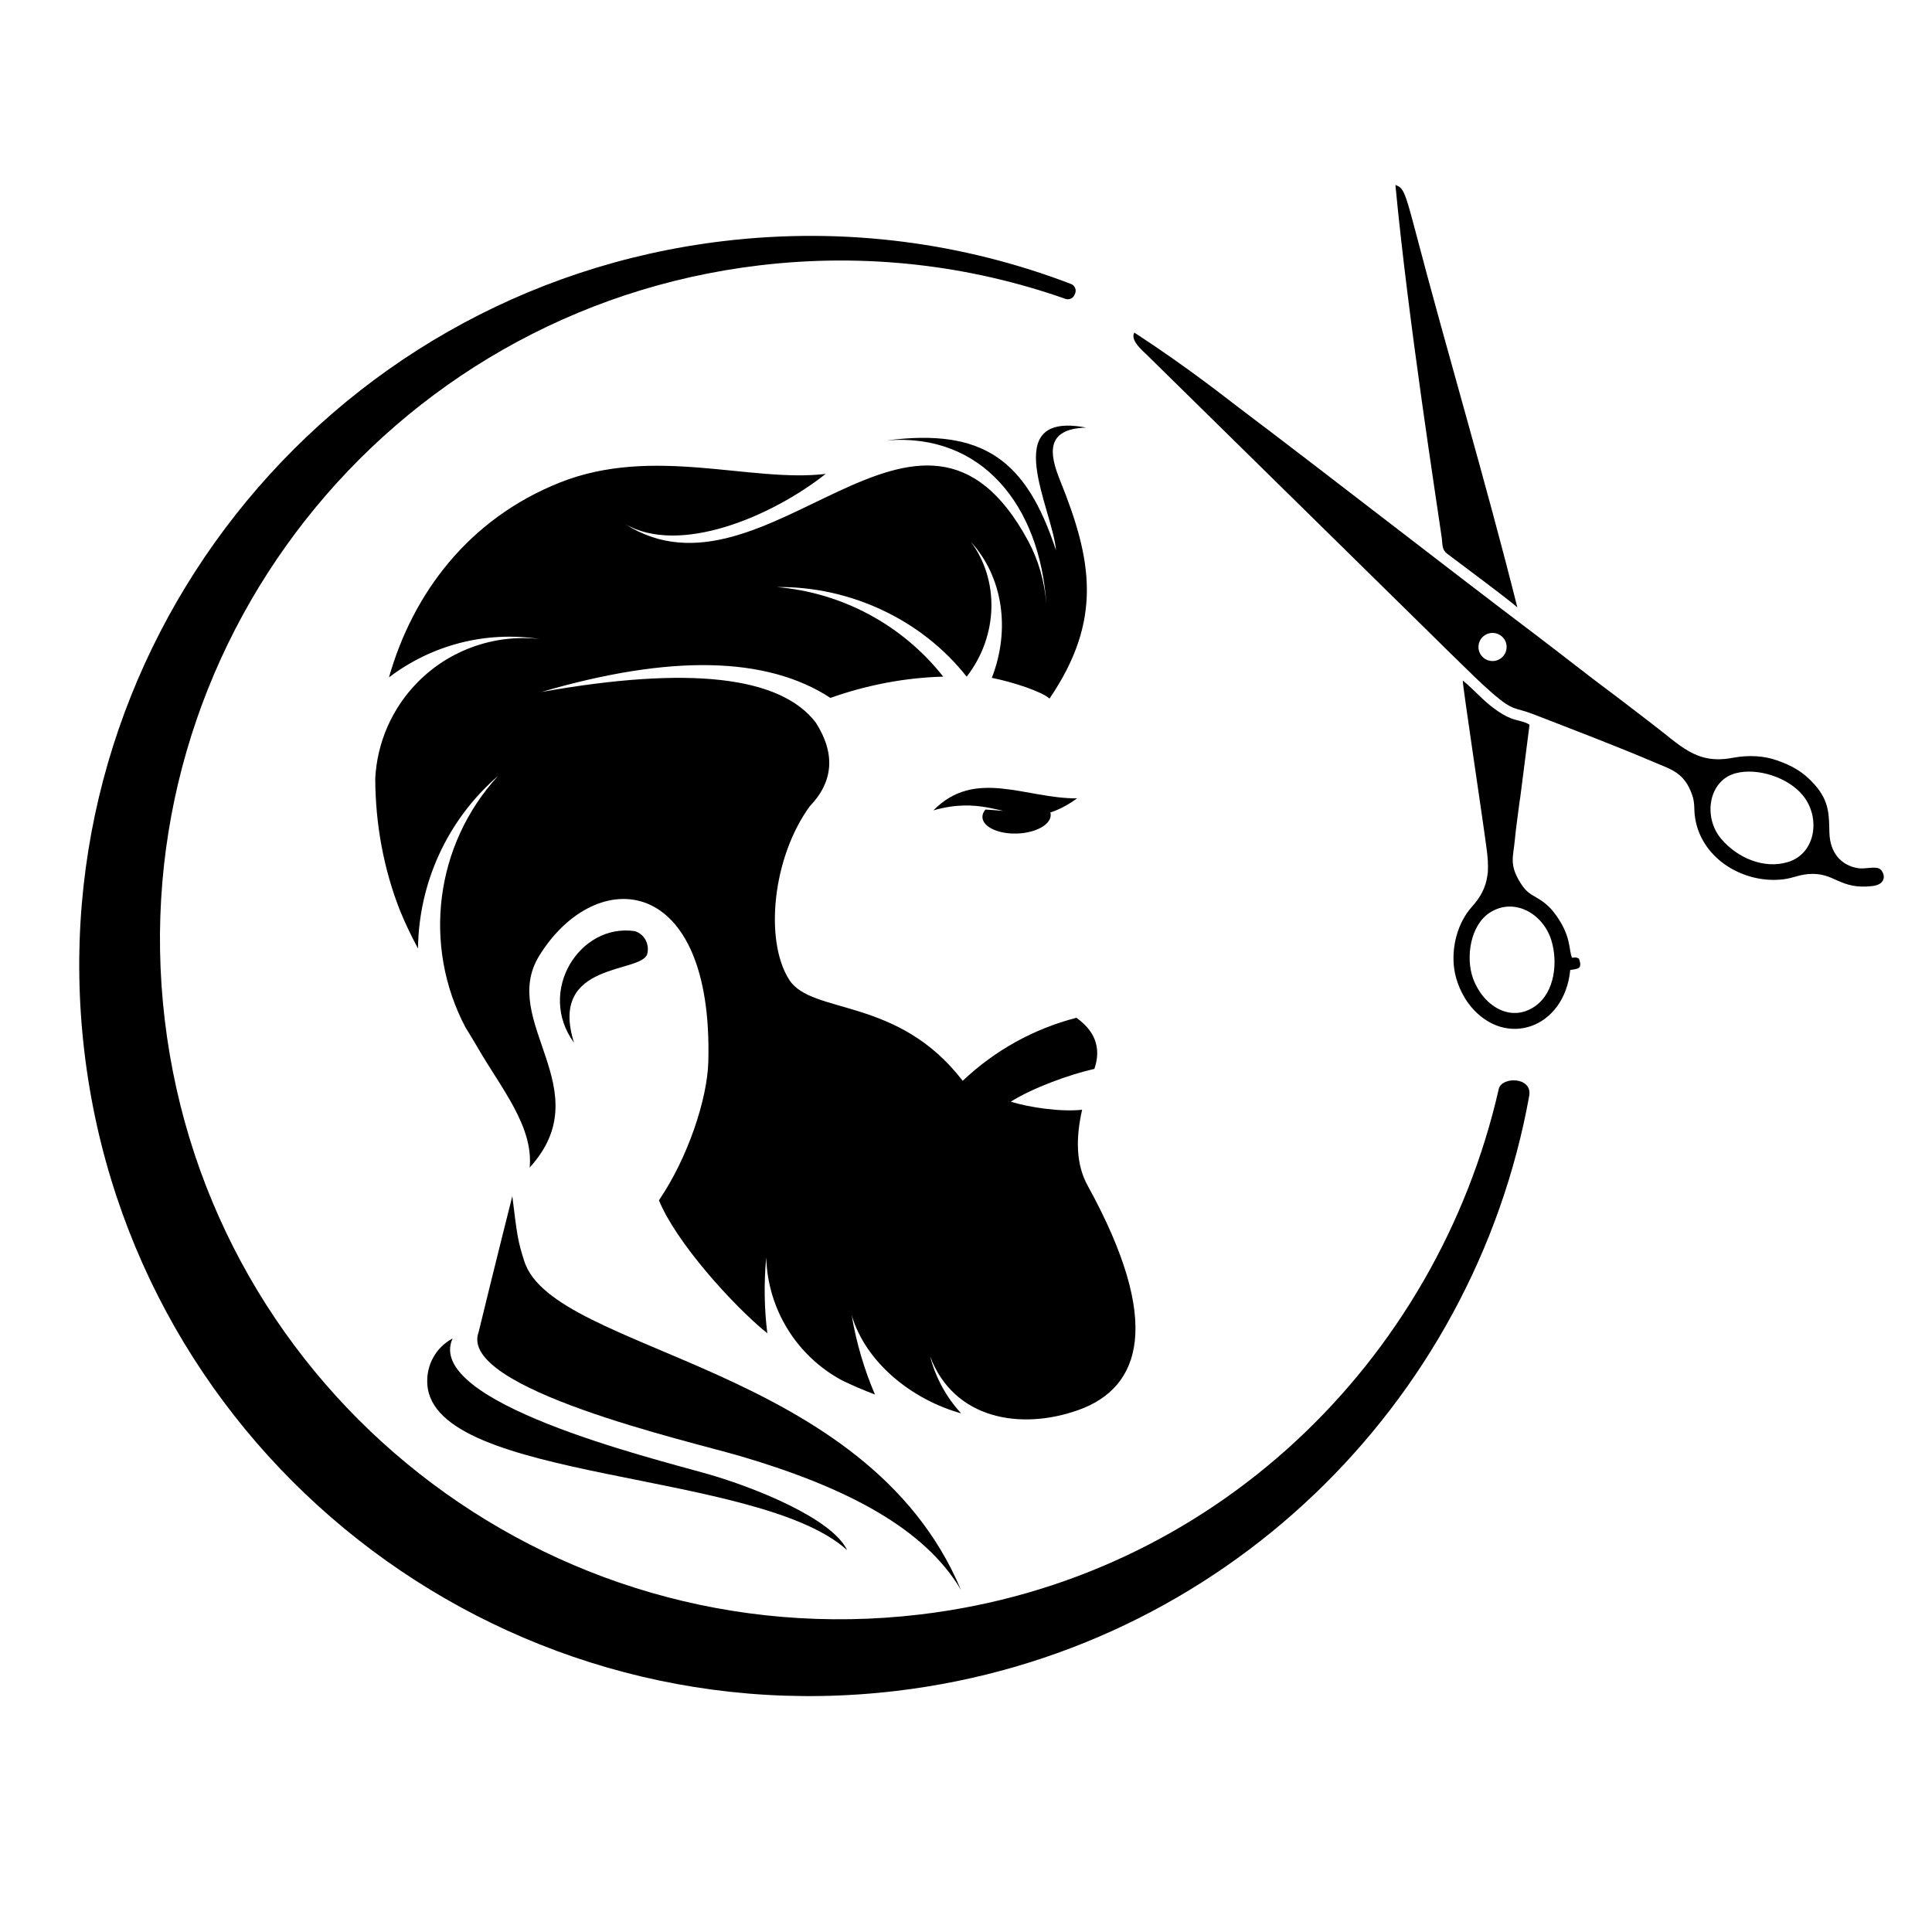
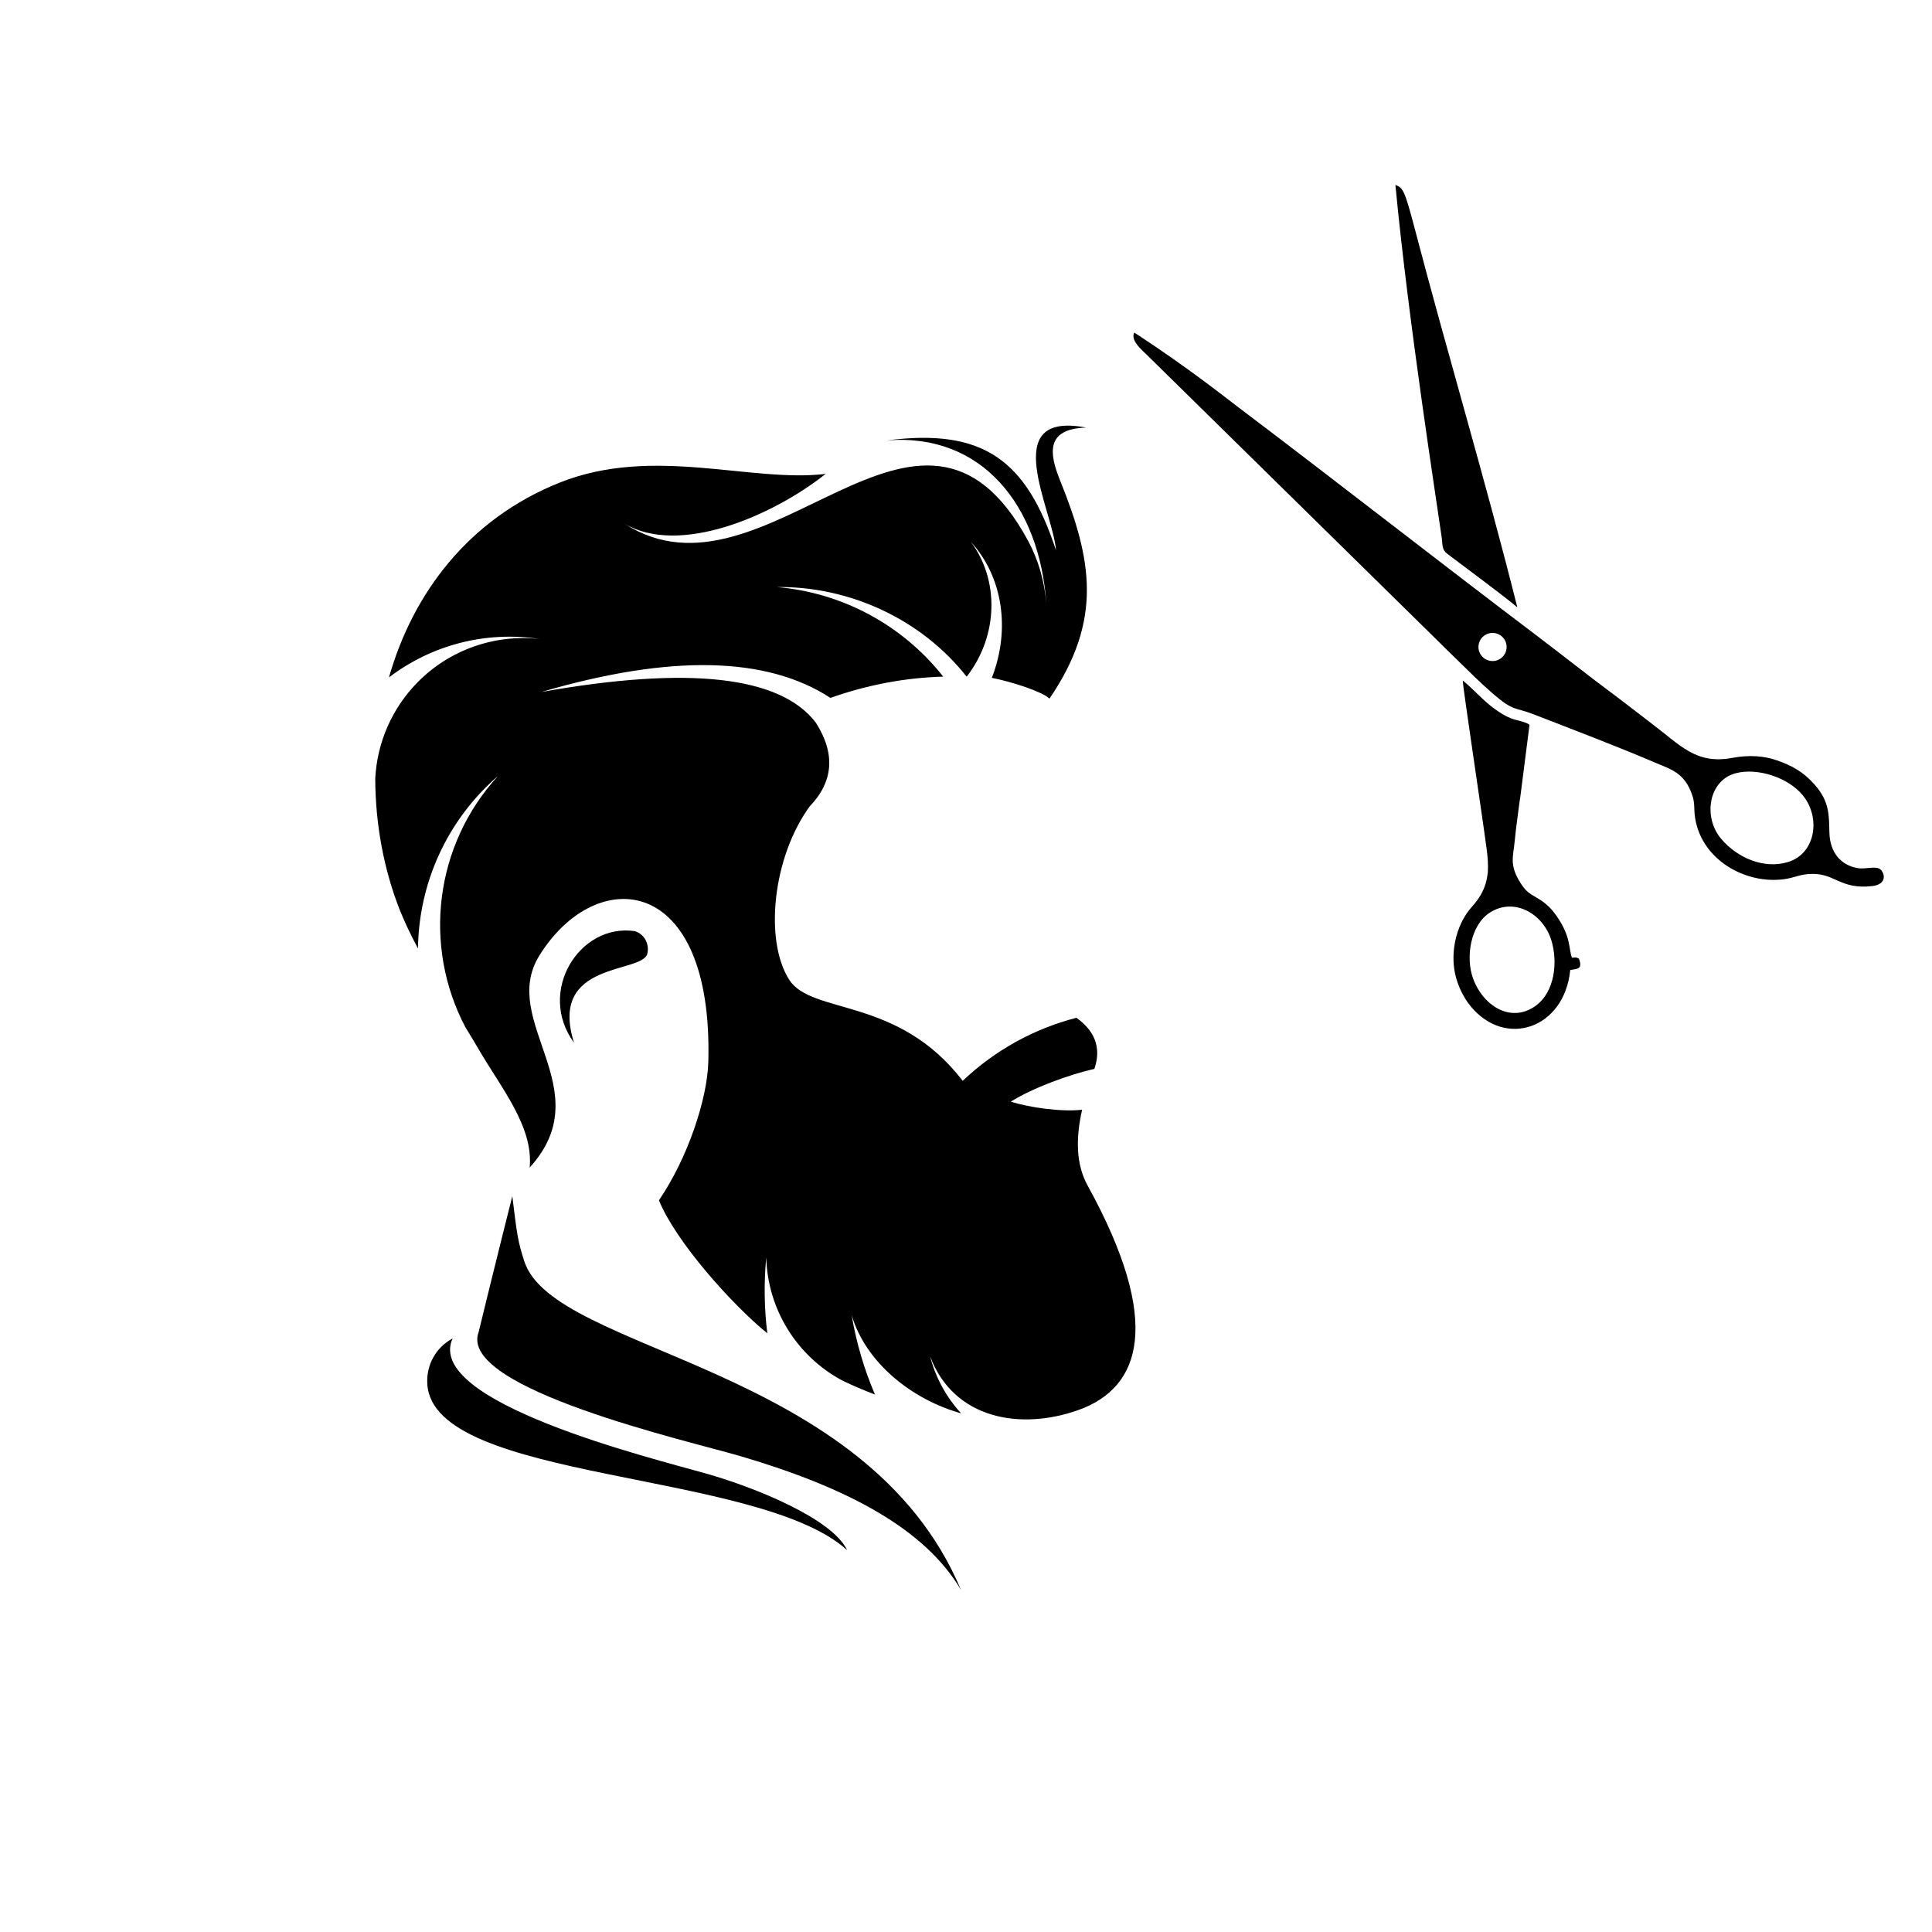
<svg xmlns="http://www.w3.org/2000/svg" version="1.0" preserveAspectRatio="xMidYMid meet" height="500" viewBox="0 0 375 375" zoomAndPan="magnify" width="500">
  <defs>
    <clipPath id="9087ad9e2d">
      <path clip-rule="nonzero" d="M 270 35.91 L 295 35.91 L 295 118 L 270 118 Z M 270 35.91" />
    </clipPath>
  </defs>
-   <rect fill-opacity="1" height="450" y="-37.5" fill="#ffffff" width="450" x="-37.5" />
-   <rect fill-opacity="1" height="450" y="-37.5" fill="#ffffff" width="450" x="-37.5" />
  <path fill-rule="evenodd" fill-opacity="1" d="M 192.512 131.57 C 196.5 132.352 202.199 134.223 203.715 135.59 C 214.102 120.297 211.977 108.633 205.734 93.184 C 203.676 88.082 202.891 83.23 210.82 82.992 C 193.535 79.688 204.391 99 204.965 106.812 C 199.199 89.184 190.766 83.082 172.133 85.484 C 190.516 83.992 201.828 98.016 203.109 117.336 C 202.758 112.785 201.516 108.617 199.559 104.988 C 178.516 65.957 148.785 119.348 121.254 101.672 C 131.809 107.891 149.777 100.273 160.262 91.984 C 145.703 93.73 126.738 86.43 108.609 93.684 C 90.934 100.754 80.137 115.176 75.496 131.484 C 83.578 125.328 94.039 122.383 104.773 124.035 C 96.008 123.047 87.277 126.129 81.086 132.398 C 76.094 137.453 73.195 144.121 72.836 151.094 C 72.859 159.93 74.48 168.707 77.602 176.645 C 78.629 179.191 79.832 181.672 81.133 184.102 C 81.277 171.492 86.727 159.207 96.688 150.594 C 84.363 164.012 82.008 183.586 90.34 199.395 C 91.199 200.789 92.035 202.172 92.84 203.551 L 92.844 203.562 C 97.32 211.27 103.555 218.66 102.809 226.621 C 116.594 211.488 96.73 198.305 104.691 185.469 C 115.703 167.715 138.473 169.398 137.484 206.102 C 137.293 213.297 133.52 224.738 127.898 232.977 C 131.16 240.996 142.043 253.18 148.934 258.793 C 148.332 253.914 148.262 248.965 148.727 244.039 C 148.988 254.172 154.703 263.266 163.492 267.961 C 165.574 268.961 167.691 269.867 169.828 270.672 C 167.723 265.754 166.203 260.59 165.309 255.277 C 168.035 264.504 177.016 271.668 186.551 274.328 C 183.707 271.234 181.621 267.465 180.539 263.301 C 185.188 275.535 198.164 277.645 209.266 273.703 C 221.586 269.336 225.691 256.586 211.098 230.098 C 208.812 225.949 208.797 220.859 210.039 215.398 C 206.121 215.863 199.812 214.98 196.199 213.836 C 200.395 211.164 207.734 208.512 212.418 207.469 C 213.898 203.156 212.281 199.934 208.926 197.551 C 200.637 199.691 193.047 203.906 186.855 209.793 C 174.328 193.398 157.57 197.008 153.191 190.176 C 148.348 182.621 149.902 166.512 157.164 156.512 C 161.789 151.691 162.184 146.27 158.344 140.246 C 151.414 131.211 133.668 129.234 105.105 134.309 C 130.117 126.996 148.812 127.379 161.184 135.461 C 168.363 132.918 175.754 131.531 183.082 131.336 C 175.207 121.336 163.496 115.012 150.727 113.945 C 165 113.758 178.914 120.266 187.629 131.344 C 193.863 123.316 193.926 112.496 188.453 105.18 C 194.617 111.934 196.188 122.129 192.512 131.57" fill="#000000" />
-   <path fill-rule="evenodd" fill-opacity="1" d="M 209.062 154.961 C 199.039 155.02 189.285 149.035 181.172 157.293 C 185.488 156.043 188.793 156.215 191.676 156.734 C 191.809 156.758 191.941 156.781 192.066 156.809 L 192.082 156.809 C 192.207 156.836 192.332 156.859 192.461 156.887 L 192.48 156.891 C 192.613 156.918 192.746 156.945 192.879 156.973 L 192.895 156.977 C 193.023 157.004 193.145 157.031 193.27 157.059 L 193.277 157.059 C 193.406 157.086 193.527 157.117 193.652 157.145 L 193.66 157.145 L 193.699 157.152 L 193.984 157.219 L 194.027 157.23 L 194.047 157.234 L 194.074 157.238 L 194.121 157.25 L 194.168 157.266 L 194.211 157.273 L 194.258 157.285 L 194.305 157.293 L 194.352 157.305 L 194.395 157.316 L 194.43 157.324 L 194.441 157.328 L 194.488 157.34 L 194.535 157.348 L 194.578 157.359 L 194.719 157.395 C 193.367 157.273 192.219 157.188 191.266 157.137 C 190.879 157.594 190.668 158.094 190.688 158.617 C 190.754 160.5 193.777 161.922 197.441 161.789 C 201.102 161.656 204.012 160.02 203.938 158.137 C 203.938 157.984 203.914 157.836 203.871 157.695 C 205.438 157.203 207.141 156.348 209.062 154.961" fill="#000000" />
  <path fill-rule="evenodd" fill-opacity="1" d="M 99.438 232.168 C 100.359 239.613 100.469 240.789 101.762 244.801 C 107.508 262.637 168.113 264.715 186.516 308.59 C 179.488 296.703 164.438 288.73 143.734 282.641 C 133.773 279.715 88.801 269.516 92.898 258.574 C 95.785 246.672 99.438 232.168 99.438 232.168" fill="#000000" />
  <path fill-rule="evenodd" fill-opacity="1" d="M 164.434 300.887 C 161.535 294.777 146.621 288.723 137.004 286 C 126.512 283.027 82.223 272.141 87.848 259.793 C 84.605 261.523 82.707 264.957 82.941 268.664 C 84.129 287.754 147.215 285.227 164.434 300.887" fill="#000000" />
  <path fill-rule="evenodd" fill-opacity="1" d="M 111.418 202.395 C 104.145 192.449 112.504 179.145 123.223 180.734 C 125.055 181.305 126.078 183.199 125.652 185.074 C 124.738 189.078 106.367 186.398 111.418 202.395" fill="#000000" />
  <path fill-rule="evenodd" fill-opacity="1" d="M 288.355 123.203 C 289.668 122.461 291.336 122.926 292.082 124.238 C 292.82 125.547 292.359 127.215 291.047 127.953 C 289.73 128.699 288.07 128.234 287.324 126.926 C 286.578 125.613 287.043 123.945 288.355 123.203 M 221.16 67.453 L 221.16 67.449 L 221.16 67.453 C 221.598 67.941 222.098 68.41 222.555 68.828 L 279.23 124.539 C 280.406 125.723 281.504 126.773 282.758 128.004 C 284.918 130.125 287.465 132.645 289.781 134.652 C 293.801 138.129 294.078 137.254 297.551 138.605 C 305.113 141.535 314.004 144.918 321.426 148.094 C 324.395 149.359 326.984 150.012 328.449 154.312 C 329.043 156.039 328.734 157.016 329.023 158.793 C 330.324 166.934 338.816 171.684 346.344 170.645 C 348.012 170.414 349.223 169.797 351.004 169.656 C 356.18 169.242 356.918 172.715 363.391 171.988 C 366.258 171.664 365.91 169.547 364.961 168.73 C 364.141 168.027 362.039 168.75 360.609 168.512 C 357.324 167.961 355.195 165.5 355.086 161.625 C 354.992 158.309 355.141 155.641 352.293 152.379 C 350.016 149.777 347.777 148.59 344.895 147.582 C 342.473 146.734 339.582 146.48 336.234 147.105 C 329.168 148.422 326.211 144.676 320.441 140.328 C 318.094 138.562 315.703 136.656 313.242 134.828 C 308.293 131.16 303.391 127.242 298.566 123.594 C 279.258 108.996 259.445 93.469 240.141 78.883 C 238.211 77.426 230.453 71.242 220.176 64.555 C 219.676 65.426 220.289 66.477 221.16 67.453 Z M 334.051 162.781 C 330.523 158.578 331.621 151.469 336.902 150.082 C 341.109 148.98 347.031 150.863 349.91 154.359 C 353.434 158.629 352.465 165.668 347.062 167.316 C 342.387 168.75 337.184 166.516 334.051 162.781 Z M 334.051 162.781" fill="#000000" />
  <g clip-path="url(#9087ad9e2d)">
    <path fill-rule="evenodd" fill-opacity="1" d="M 279.844 104.383 C 280.027 105.695 279.812 106.656 280.91 107.488 C 284.066 109.887 292.195 115.879 294.516 117.895 C 288.281 93.043 280.992 68.793 274.535 44.133 C 272.703 37.191 272.348 36.398 270.848 35.91 C 273.379 62.555 278.914 97.758 279.844 104.383" fill="#000000" />
  </g>
  <path fill-rule="evenodd" fill-opacity="1" d="M 288.562 164.832 C 288.77 166.469 288.867 167.652 288.793 169.262 L 288.668 170.125 C 288.371 172.238 287.355 174.172 285.711 175.988 C 282.867 179.145 281.668 183.957 282.273 188.125 C 282.605 190.43 283.723 193.227 285.461 195.324 C 292.258 203.566 303.676 199.594 304.785 188.27 C 306.355 188.047 307.168 188.051 306.484 186.082 C 305.797 185.75 305.906 185.812 305.133 185.902 C 304.426 184.41 305.133 181.547 301.461 176.898 C 300.555 175.758 299.336 174.84 298.188 174.191 C 296.711 173.363 296.059 172.887 295.047 171.25 C 292.922 167.801 293.719 166.309 294.016 163.129 C 294.246 160.68 294.633 158.129 294.945 155.613 L 295.082 154.758 L 296.879 140.676 C 296.133 140.086 294.434 139.867 293.367 139.461 C 292.086 138.969 291.207 138.387 290.043 137.547 C 287.781 135.918 285.973 133.715 283.926 132.098 C 283.852 132.875 287.773 158.766 288.562 164.832 M 301.113 182.508 C 302.395 186.645 301.855 192.566 297.965 195.301 C 293.191 198.645 287.809 195.188 285.902 189.871 C 284.469 185.859 285.359 179.586 289.195 177.125 C 293.891 174.121 299.512 177.309 301.113 182.508 Z M 301.113 182.508" fill="#000000" />
-   <path fill-rule="evenodd" fill-opacity="1" d="M 178.613 313.367 C 106.234 321.965 40.586 270.312 31.984 197.996 C 23.379 125.684 75.078 60.094 147.457 51.5 C 168.184 49.039 188.359 51.52 206.801 58.008 C 207.5 58.254 208.273 57.918 208.562 57.234 L 208.668 56.988 C 208.824 56.621 208.828 56.25 208.672 55.883 C 208.52 55.516 208.25 55.258 207.879 55.117 C 187.09 47.156 164.121 43.984 140.48 46.789 C 62.699 56.027 7.141 126.512 16.387 204.223 C 25.633 281.934 96.18 337.441 173.961 328.207 C 237.383 320.672 286.031 272.418 296.816 212.73 C 297.496 208.965 291.469 208.926 290.91 211.363 C 278.871 264.215 235.566 306.605 178.613 313.367" fill="#000000" />
</svg>